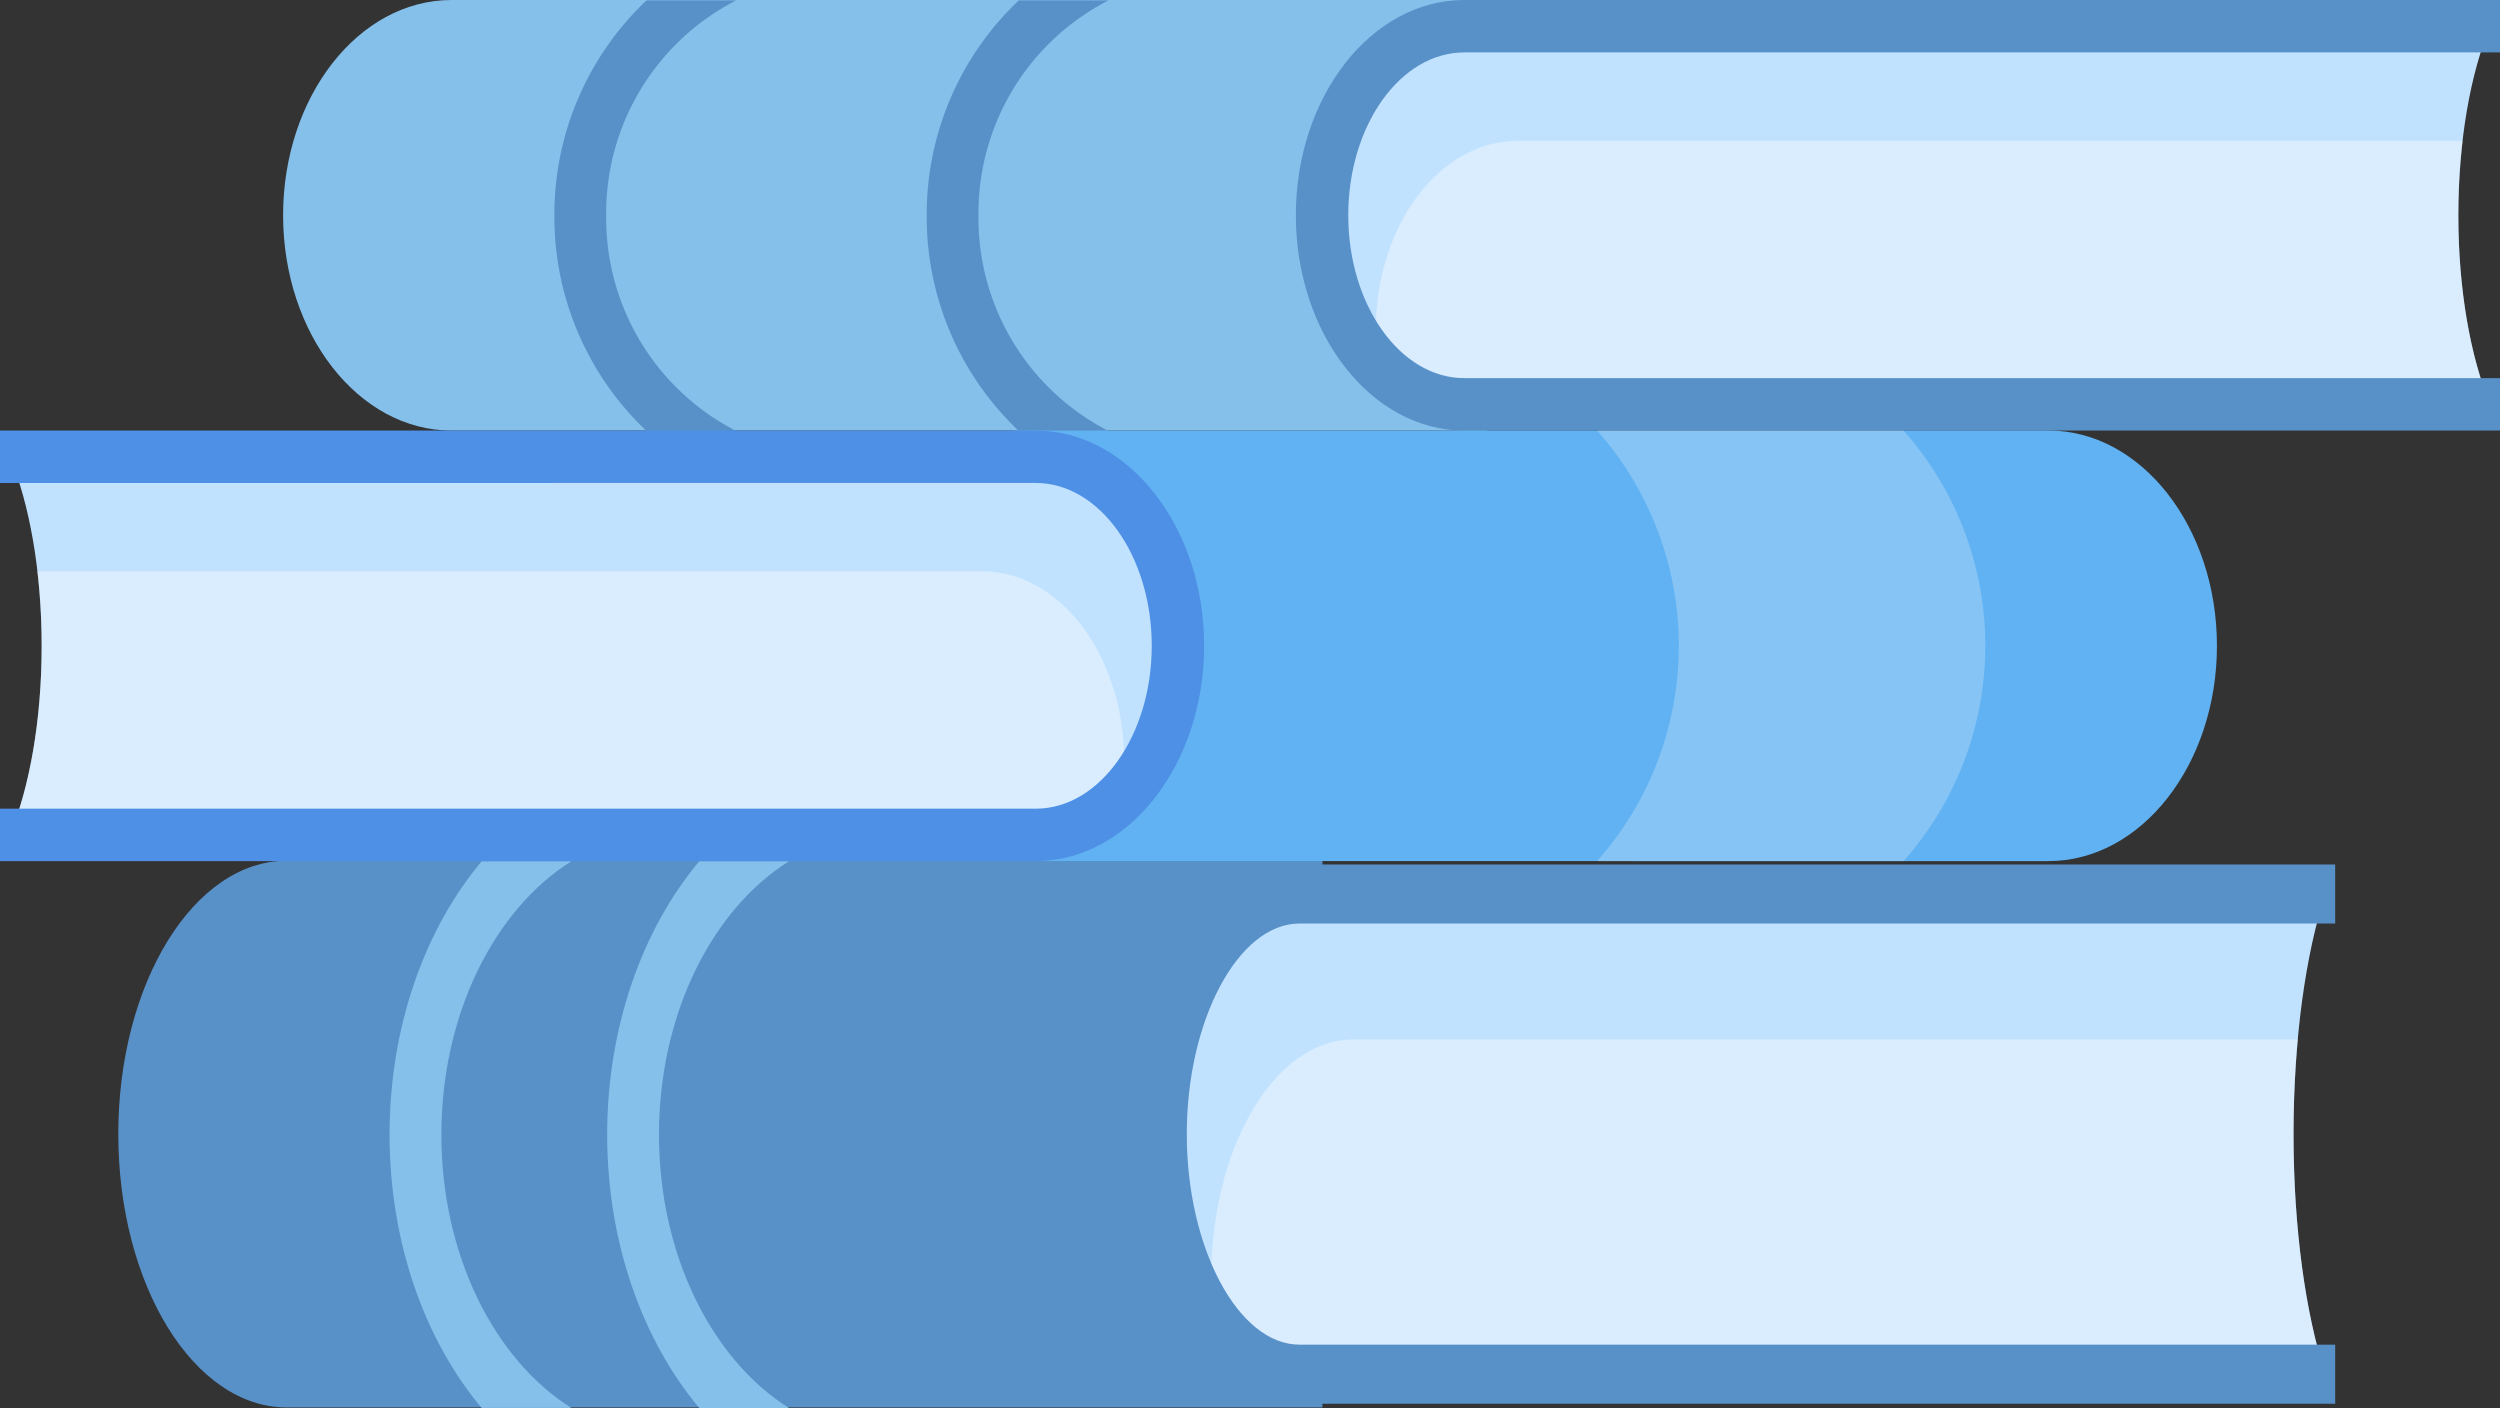
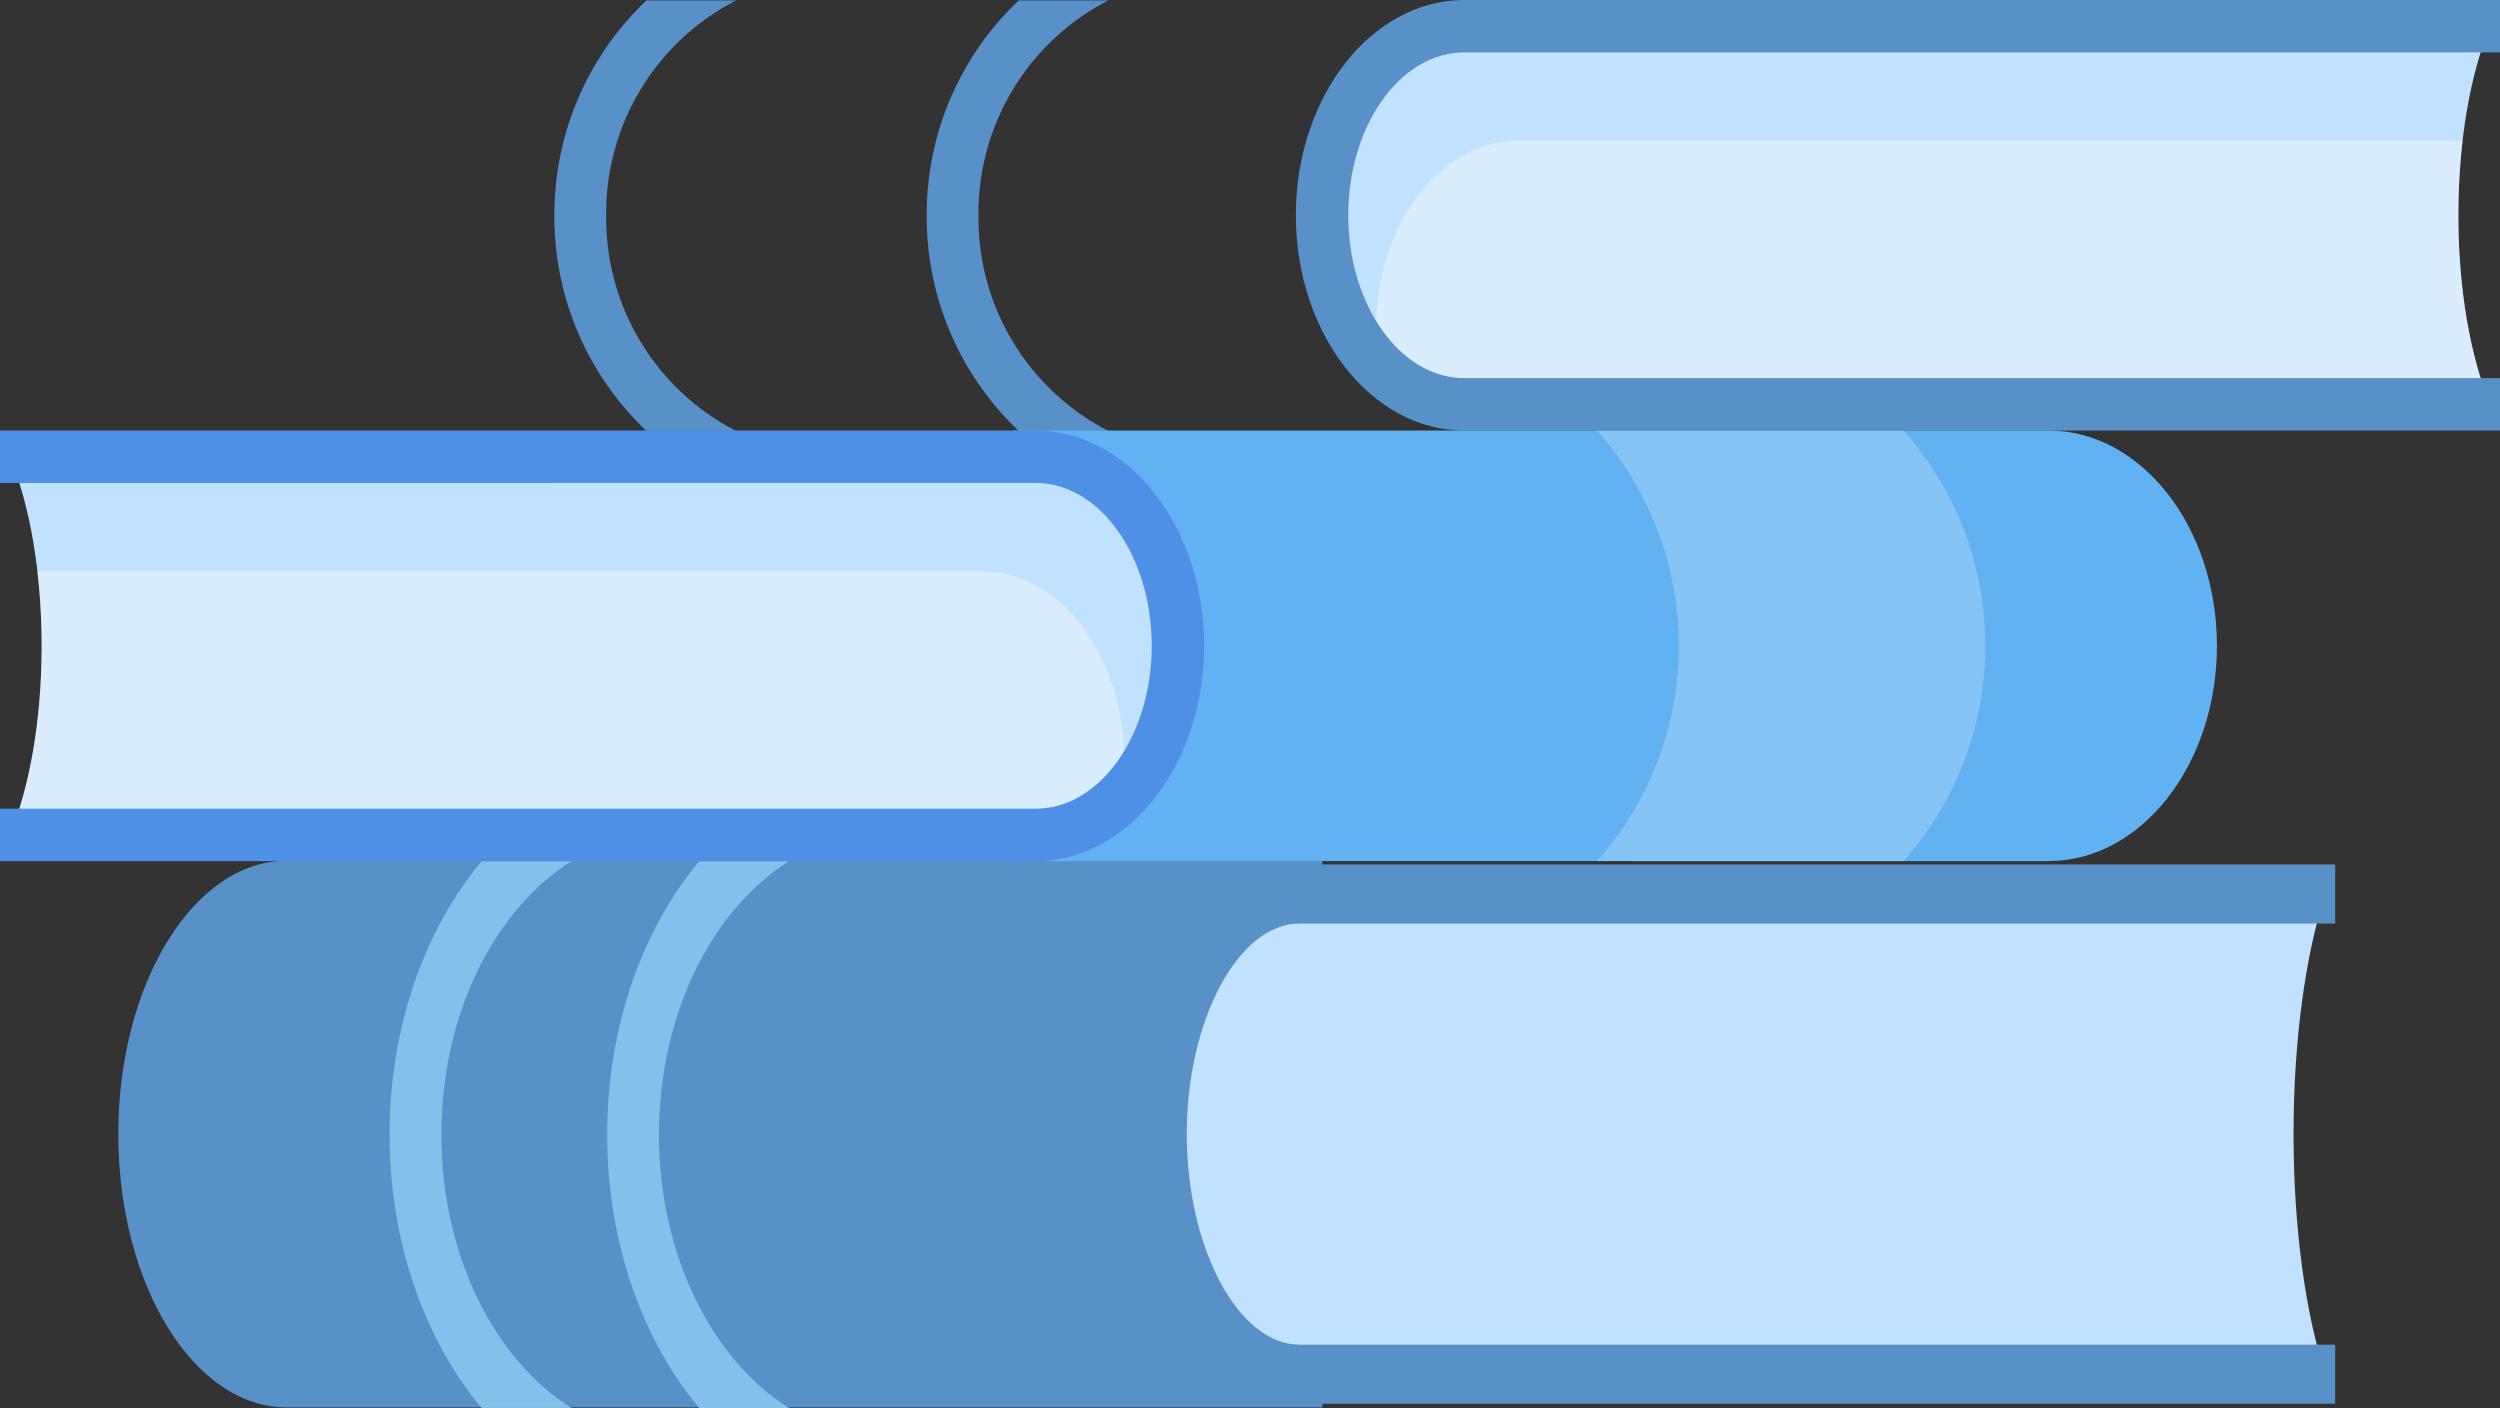
<svg xmlns="http://www.w3.org/2000/svg" viewBox="0 0 363.114 204.501" width="100%" style="vertical-align: middle; max-width: 100%; width: 100%;">
  <rect x="0" y="0" width="363.114" height="204.501" fill="#333333" stroke="none" />
  <g>
    <g>
-       <path d="M216.017,54.922v7.614H65.581c-13.488,0-24.462-14.027-24.462-31.268S52.093,0,65.581,0H216.017V54.922Z" fill="rgb(133,192,235)">
-      </path>
      <path d="M357.063,31.268c0-10.859,1.779-20.633,4.617-27.461h-149c-11.408,0-20.657,12.294-20.657,27.461h0c0,15.166,9.249,27.461,20.657,27.461h149C358.842,51.9,357.063,42.127,357.063,31.268Z" fill="rgb(193, 226, 255)">
     </path>
      <g style="opacity:0.39">
        <path d="M361.68,58.729c-2.838-6.829-4.617-16.6-4.617-27.461a93.906,93.906,0,0,1,.625-10.818H220.5c-11.408,0-20.656,12.294-20.656,27.461a36.354,36.354,0,0,0,.384,5.27,17.537,17.537,0,0,0,12.448,5.548Z" fill="rgb(255, 255, 255)">
      </path>
      </g>
      <path d="M363.114,62.536H212.679c-13.49,0-24.463-14.027-24.463-31.268S199.189,0,212.679,0H363.114V7.613H212.679c-9.291,0-16.85,10.612-16.85,23.655s7.559,23.654,16.85,23.654H363.114Z" fill="rgb(88,144,200)">
     </path>
      <path d="M142.12,31.326A34.726,34.726,0,0,0,161,62.594H147.971A42.789,42.789,0,0,1,134.6,31.326,42.789,42.789,0,0,1,147.971.058H161A34.726,34.726,0,0,0,142.12,31.326Z" fill="rgb(88,144,200)">
     </path>
      <path d="M88.045,31.326A34.726,34.726,0,0,1,106.922.058H93.9A42.789,42.789,0,0,0,80.521,31.326,42.789,42.789,0,0,0,93.9,62.594h13.026A34.726,34.726,0,0,1,88.045,31.326Z" fill="rgb(88,144,200)">
     </path>
      <path d="M192.079,194.759v9.668H41.644c-13.489,0-24.463-17.812-24.463-39.706s10.974-39.706,24.463-39.706H192.079v69.744Z" fill="rgb(88,144,200)">
     </path>
      <path d="M333.126,164.721c0-13.79,1.778-26.2,4.616-34.872h-149c-11.408,0-20.656,15.613-20.656,34.872h0c0,19.259,9.248,34.872,20.656,34.872h149C334.9,190.921,333.126,178.51,333.126,164.721Z" fill="rgb(193, 226, 255)">
     </path>
      <g style="opacity:0.39">
-         <path d="M337.742,199.593c-2.838-8.672-4.616-21.083-4.616-34.872,0-4.784.226-9.384.624-13.738H196.565c-11.408,0-20.656,15.613-20.656,34.872a58.612,58.612,0,0,0,.384,6.692c3.462,4.421,7.773,7.046,12.448,7.046Z" fill="rgb(255, 255, 255)">
-       </path>
-       </g>
+         </g>
      <path d="M339.177,203.882H188.741c-13.988,0-24.946-17.2-24.946-39.161s10.958-39.162,24.946-39.162H339.177v8.579H188.741c-8.872,0-16.366,14-16.366,30.583s7.494,30.582,16.366,30.582H339.177Z" fill="rgb(88,144,200)">
     </path>
      <path d="M95.714,164.8c0,17.546,7.737,32.708,18.878,39.706H101.565c-8.2-9.781-13.375-23.955-13.375-39.706s5.171-29.925,13.375-39.706h13.027C103.451,132.086,95.714,147.249,95.714,164.8Z" fill="rgb(133,192,235)">
     </path>
      <path d="M64.108,164.8c0-17.546,7.737-32.709,18.877-39.706H69.959c-8.205,9.781-13.376,23.955-13.376,39.706S61.754,194.72,69.959,204.5H82.985C71.845,197.5,64.108,182.341,64.108,164.8Z" fill="rgb(133,192,235)">
     </path>
      <path d="M147.1,117.458v7.613H297.532C311.021,125.071,322,111.044,322,93.8s-10.974-31.267-24.463-31.267H147.1v54.922Z" fill="rgb(97, 178, 242)">
     </path>
      <path d="M6.051,93.8c0-10.859-1.779-20.632-4.617-27.461h149c11.408,0,20.656,12.3,20.656,27.461h0c0,15.167-9.248,27.462-20.656,27.462h-149C4.272,114.435,6.051,104.662,6.051,93.8Z" fill="rgb(193, 226, 255)">
     </path>
      <g style="opacity:0.39">
        <path d="M1.434,121.265c2.838-6.83,4.617-16.6,4.617-27.462a93.919,93.919,0,0,0-.625-10.818H142.611c11.408,0,20.656,12.3,20.656,27.461a36.485,36.485,0,0,1-.384,5.27,17.54,17.54,0,0,1-12.448,5.549Z" fill="rgb(255, 255, 255)">
      </path>
      </g>
      <path d="M150.436,125.071H0v-7.613H150.436c9.291,0,16.849-10.612,16.849-23.655s-7.558-23.654-16.849-23.654H0V62.535H150.436c13.489,0,24.462,14.027,24.462,31.268S163.925,125.071,150.436,125.071Z" fill="rgb(78, 144, 230)">
     </path>
      <g style="opacity:0.23">
        <path d="M231.966,62.536a47.111,47.111,0,0,1,0,62.535H276.49a47.123,47.123,0,0,0,0-62.535Z" fill="rgb(255, 255, 255)">
      </path>
      </g>
    </g>
  </g>
</svg>